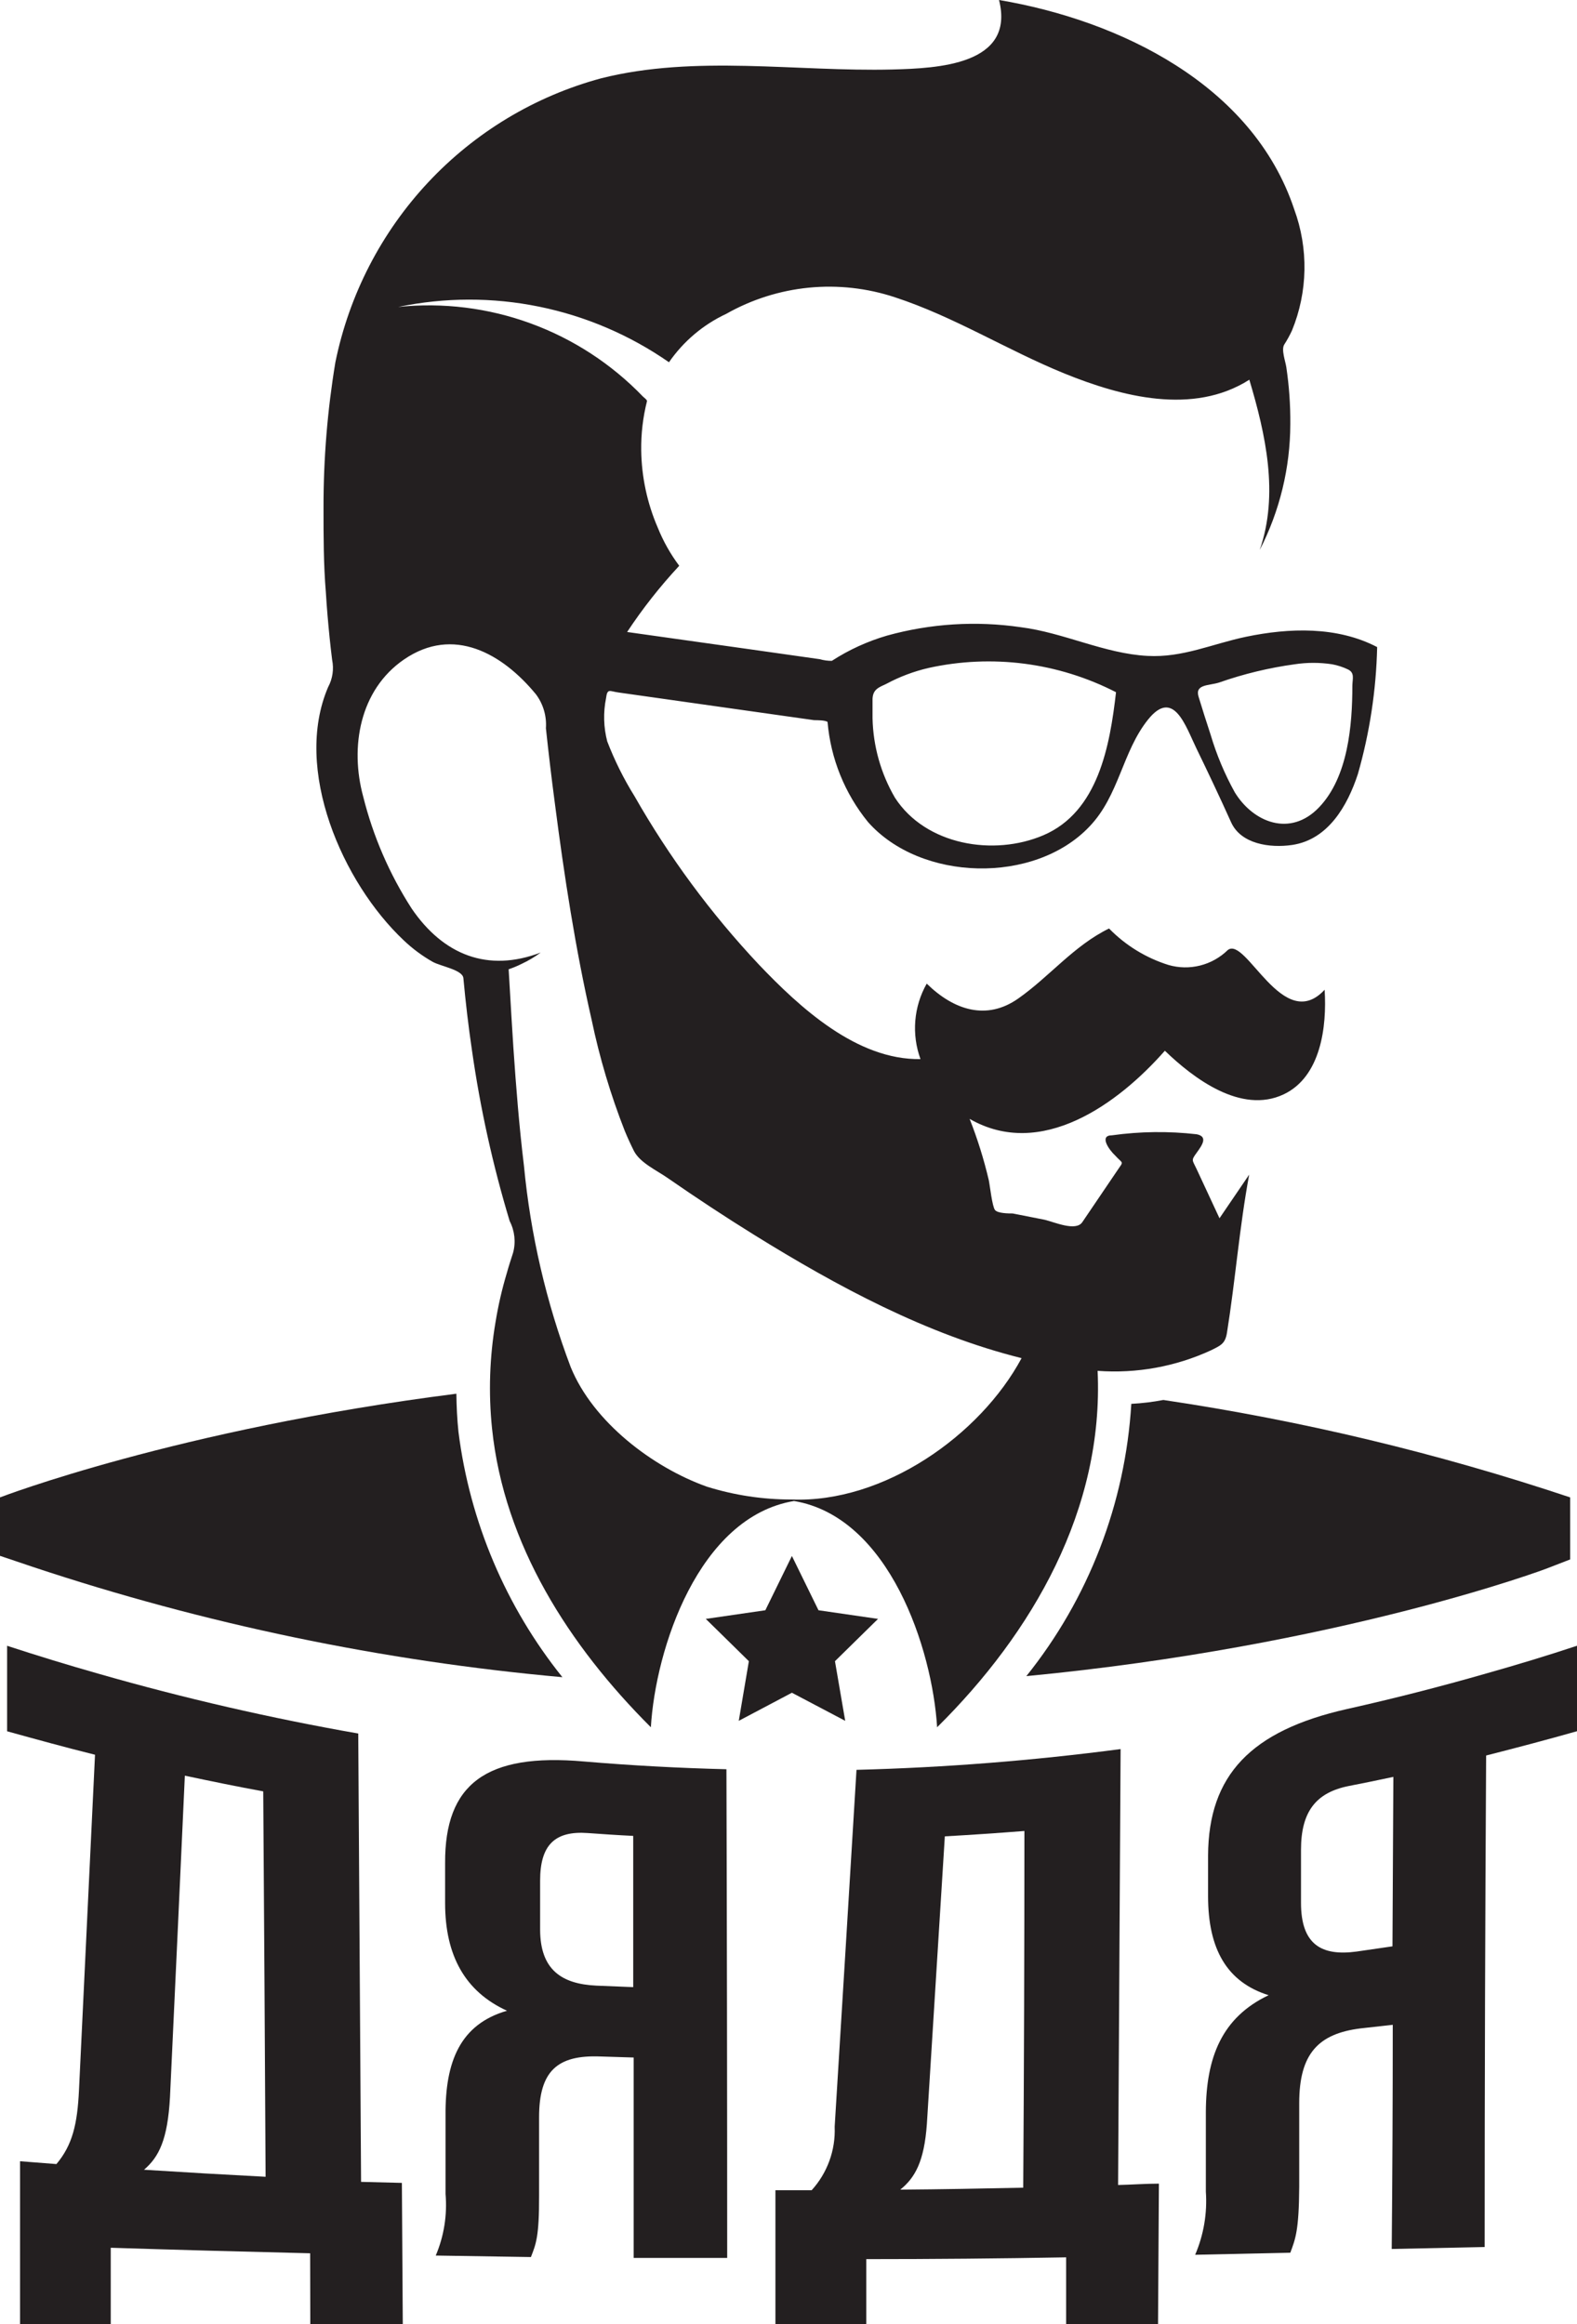
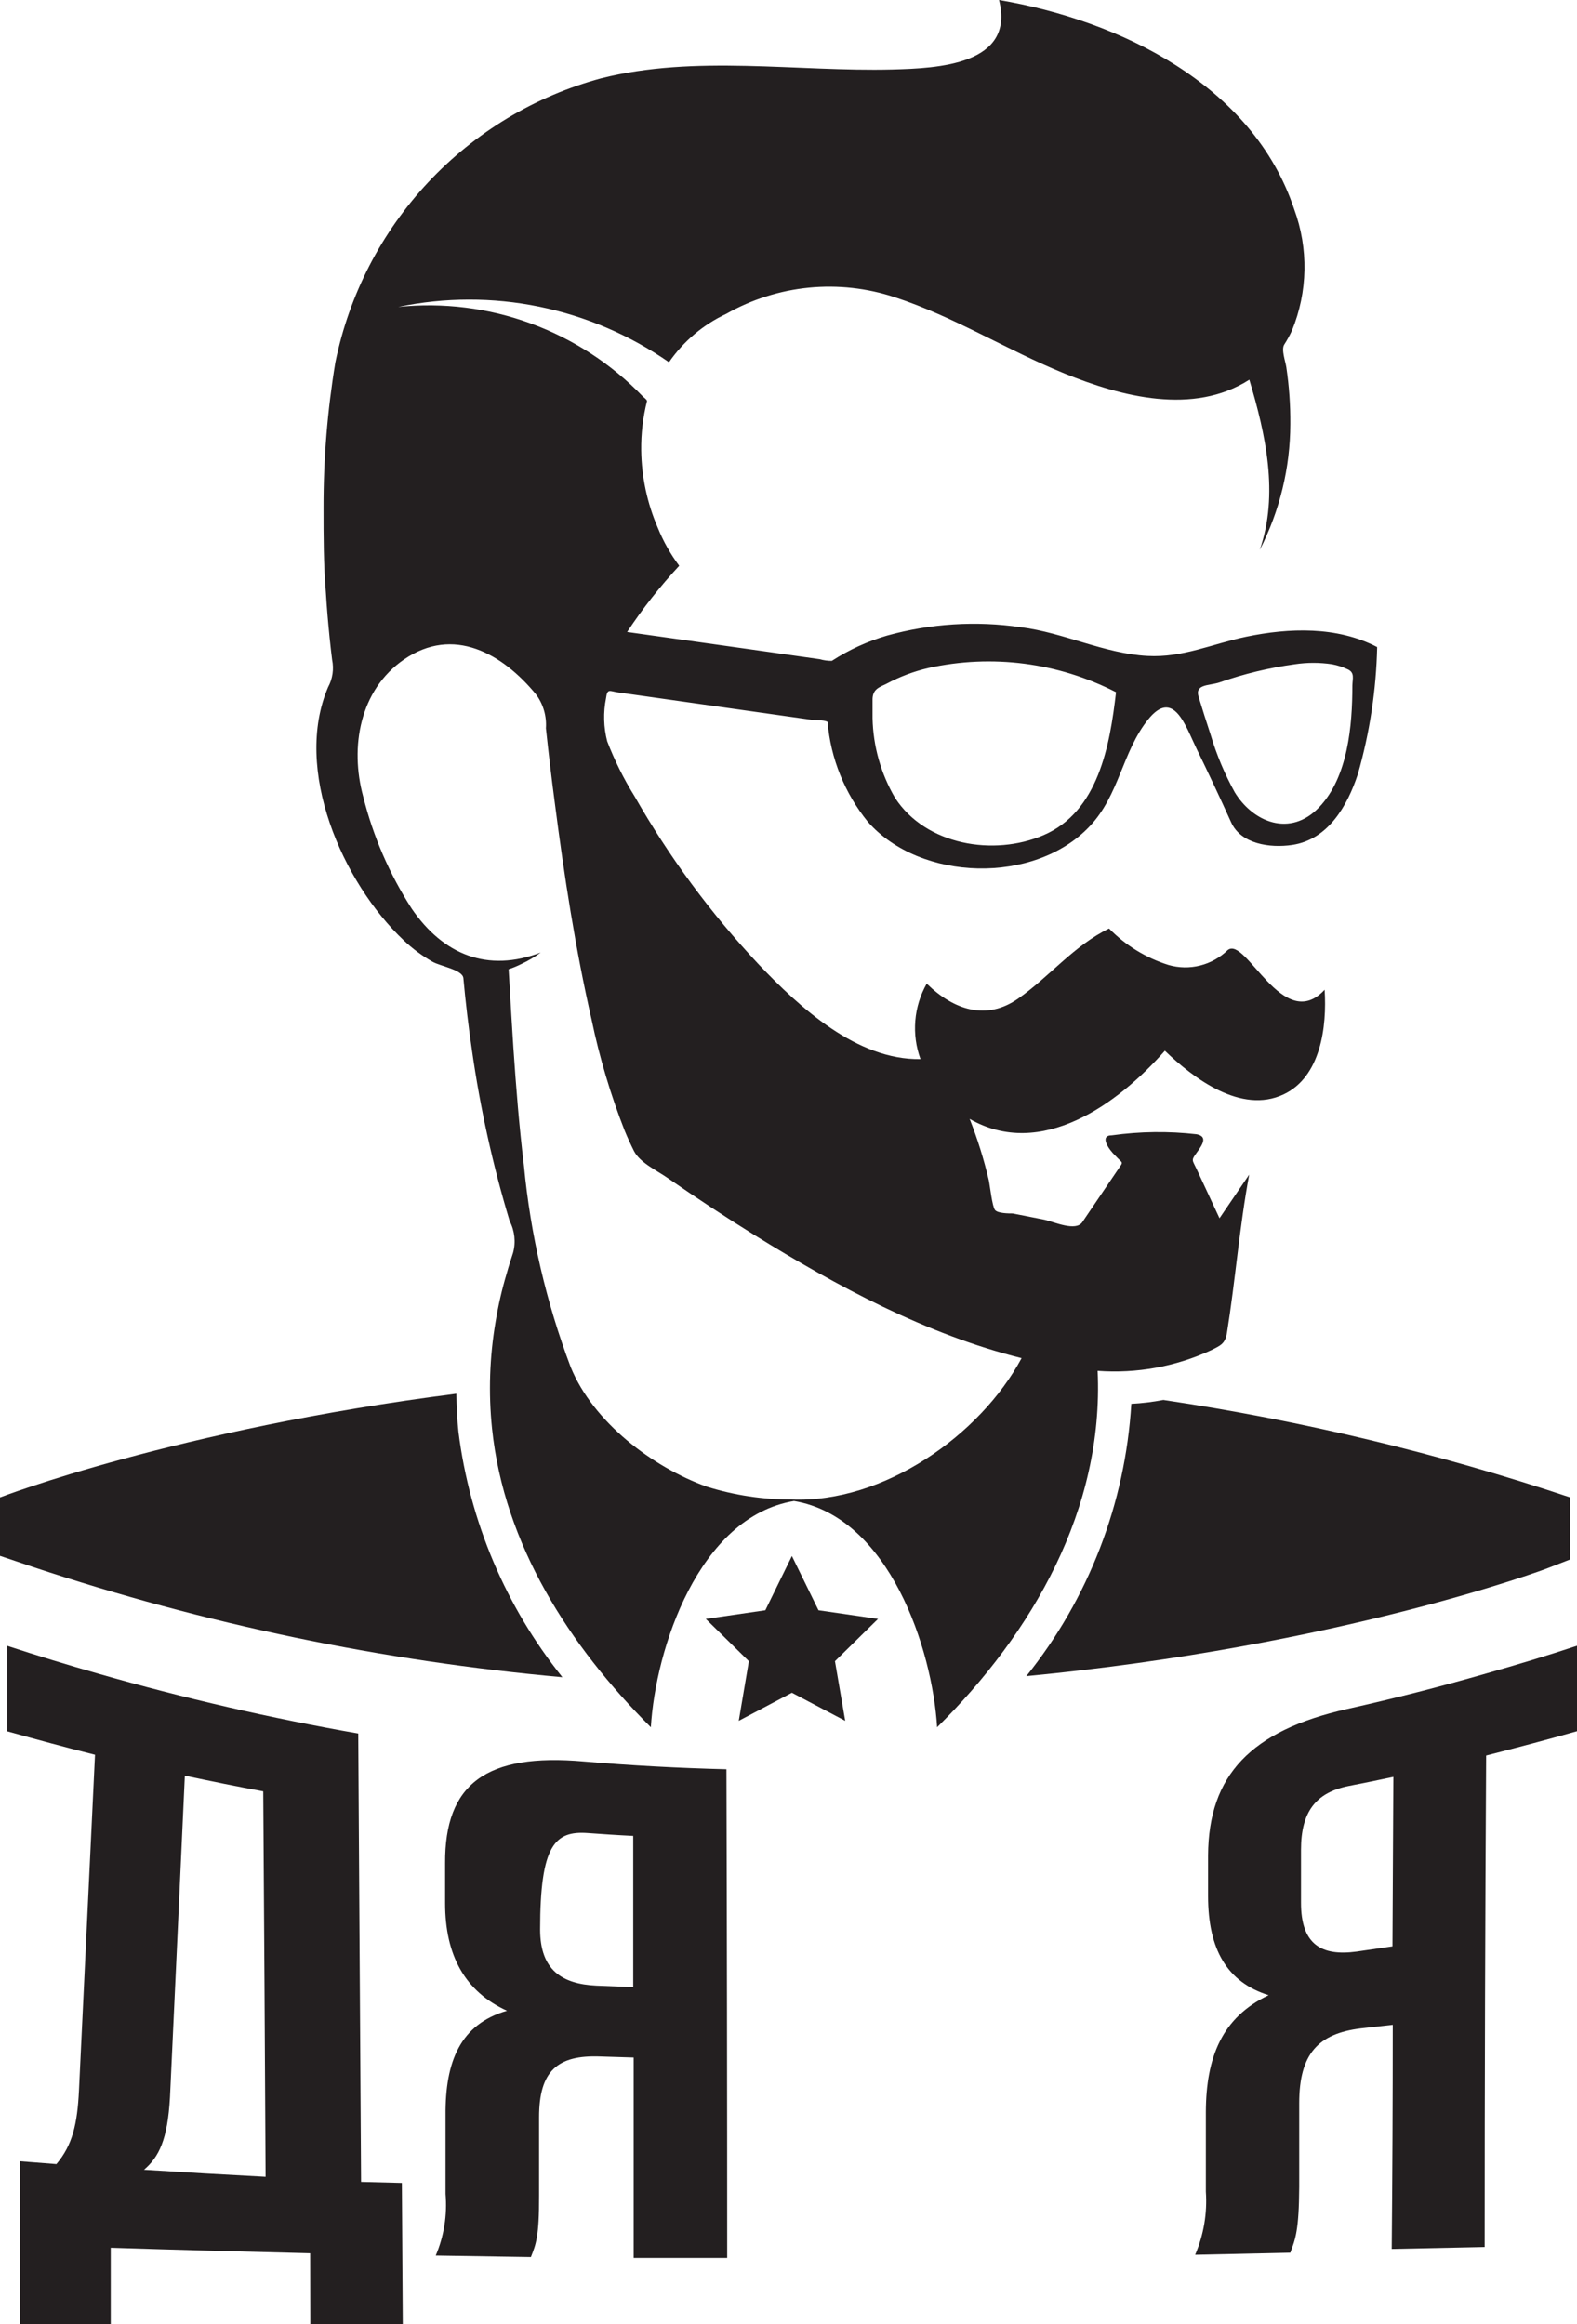
<svg xmlns="http://www.w3.org/2000/svg" width="76" height="112" viewBox="0 0 76 112" fill="none">
  <g clip-path="url(#clip0_242_479)">
    <path d="M27.103 80.824C24.377 77.428 22.643 73.337 22.095 69.006C22.03 68.394 22.002 67.782 21.994 67.163C8.514 68.877 0 72.16 0 72.16V74.976L1.581 75.509C9.857 78.262 18.421 80.045 27.103 80.824Z" fill="#231F20" />
    <path d="M54.521 67.652C54.231 72.449 52.463 77.035 49.462 80.773C64.538 79.333 74.505 75.61 74.591 75.567L75.671 75.149V72.16C69.284 70.025 62.724 68.454 56.066 67.465C55.556 67.562 55.04 67.624 54.521 67.652Z" fill="#231F20" />
    <path d="M19.462 45.32C19.881 45.718 20.347 46.064 20.85 46.35C21.236 46.566 22.28 46.731 22.331 47.128C22.438 48.294 22.574 49.461 22.746 50.62C23.143 53.404 23.75 56.154 24.563 58.845C24.806 59.315 24.865 59.86 24.727 60.371C24.62 60.703 24.513 61.027 24.42 61.365C24.191 62.131 24.012 62.91 23.883 63.699C23.594 65.394 23.536 67.122 23.712 68.833C24.291 74.436 27.446 79.326 31.367 83.237C31.589 79.477 33.657 73.104 38.265 72.333C42.865 73.104 44.933 79.477 45.162 83.237C49.763 78.685 53.204 72.729 52.897 66.061C54.775 66.2 56.658 65.858 58.37 65.067C58.835 64.836 59.043 64.75 59.129 64.239C59.536 61.697 59.73 59.14 60.202 56.605L58.771 58.708L57.669 56.339C57.462 55.892 57.39 55.935 57.669 55.553C57.948 55.172 58.22 54.769 57.669 54.66C56.313 54.505 54.943 54.522 53.591 54.711C52.94 54.711 53.469 55.431 53.741 55.683C54.127 56.108 54.17 55.928 53.848 56.403L52.16 58.895C51.852 59.356 50.822 58.895 50.342 58.78L48.804 58.477C48.625 58.477 48.089 58.477 47.953 58.312C47.817 58.146 47.709 57.145 47.652 56.871C47.416 55.866 47.108 54.879 46.729 53.919C50.171 55.899 53.884 53.199 56.138 50.635C57.519 51.967 59.808 53.703 61.862 52.738C63.658 51.888 63.951 49.468 63.837 47.697C61.833 49.857 60.052 45.104 59.172 45.781C58.8 46.145 58.34 46.403 57.837 46.529C57.334 46.656 56.807 46.646 56.309 46.501C55.226 46.161 54.243 45.558 53.448 44.744C51.752 45.572 50.586 47.056 49.069 48.121C47.552 49.187 45.978 48.69 44.661 47.401C44.351 47.949 44.163 48.558 44.111 49.186C44.059 49.814 44.144 50.447 44.361 51.038C41.291 51.089 38.544 48.553 36.562 46.472C34.257 44.019 32.249 41.3 30.58 38.37C30.059 37.533 29.619 36.648 29.264 35.727C29.087 35.047 29.068 34.335 29.207 33.646C29.271 33.149 29.378 33.315 29.815 33.372L37.757 34.496L39.238 34.705C39.374 34.705 39.774 34.705 39.882 34.791C40.033 36.558 40.712 38.237 41.828 39.609C44.368 42.49 49.856 42.627 52.503 39.832C53.934 38.342 54.084 36.231 55.322 34.683C56.56 33.135 57.139 35 57.662 36.073C58.184 37.146 58.792 38.428 59.329 39.623C59.801 40.675 61.196 40.877 62.277 40.718C64.008 40.459 64.938 38.831 65.439 37.304C66.009 35.313 66.322 33.255 66.369 31.183C64.438 30.175 62.127 30.254 60.052 30.686C58.427 31.025 56.996 31.702 55.301 31.608C53.226 31.5 51.265 30.485 49.19 30.225C47.039 29.911 44.847 30.048 42.751 30.629C41.81 30.903 40.913 31.313 40.089 31.846C39.893 31.848 39.698 31.821 39.51 31.767L36.154 31.291L30.223 30.456C30.97 29.324 31.811 28.257 32.734 27.265C32.31 26.699 31.961 26.079 31.697 25.422C31.19 24.248 30.92 22.985 30.902 21.706C30.891 20.905 30.985 20.106 31.181 19.329C31.181 19.257 31.038 19.164 30.988 19.113C29.474 17.541 27.626 16.336 25.582 15.588C23.539 14.839 21.353 14.567 19.19 14.792C21.431 14.326 23.743 14.321 25.986 14.779C28.229 15.237 30.357 16.148 32.24 17.457C32.939 16.446 33.892 15.641 35.002 15.123C36.226 14.43 37.581 14.001 38.979 13.863C40.377 13.726 41.788 13.883 43.123 14.324C45.985 15.26 48.532 16.873 51.294 17.997C54.056 19.12 57.504 20.021 60.209 18.299C60.996 20.935 61.64 23.816 60.71 26.502C61.674 24.625 62.179 22.544 62.184 20.431C62.191 19.515 62.126 18.6 61.991 17.694C61.948 17.406 61.74 16.852 61.89 16.607C62.03 16.39 62.154 16.164 62.263 15.93C63.029 14.064 63.067 11.976 62.37 10.082C60.366 4.069 53.941 0.979 48.146 0C48.94 3.14 45.162 3.291 43.008 3.349C38.394 3.464 33.507 2.629 28.97 3.774C25.784 4.634 22.899 6.369 20.637 8.785C18.375 11.202 16.826 14.204 16.163 17.457C15.779 19.773 15.588 22.116 15.591 24.464C15.591 25.832 15.591 27.201 15.705 28.562C15.748 29.282 15.812 30.002 15.884 30.722C15.92 31.082 15.963 31.442 16.006 31.795C16.098 32.244 16.03 32.711 15.812 33.113C14.117 37.074 16.499 42.533 19.462 45.32ZM58.757 32.89C59.938 32.475 61.158 32.181 62.398 32.011C62.994 31.921 63.599 31.921 64.194 32.011C64.457 32.059 64.712 32.141 64.953 32.256C65.296 32.415 65.182 32.696 65.174 33.041C65.174 34.95 64.967 37.441 63.572 38.903C62.177 40.365 60.388 39.623 59.508 38.183C59.02 37.302 58.629 36.37 58.342 35.403C58.141 34.791 57.948 34.186 57.762 33.574C57.576 32.962 58.27 33.048 58.757 32.89ZM42.715 32.955C43.354 32.612 44.035 32.355 44.74 32.191C47.798 31.514 50.995 31.926 53.784 33.358C53.49 35.922 52.932 39.119 50.285 40.25C47.895 41.273 44.611 40.733 43.13 38.442C42.453 37.281 42.081 35.965 42.05 34.618C42.05 34.301 42.05 33.992 42.05 33.675C42.071 33.221 42.343 33.128 42.715 32.955ZM19.469 31.781C21.851 30.146 24.212 31.493 25.829 33.459C26.18 33.928 26.35 34.508 26.309 35.094C26.438 36.303 26.581 37.513 26.738 38.694C27.189 42.194 27.726 45.702 28.512 49.144C28.894 50.97 29.427 52.76 30.108 54.495C30.244 54.826 30.394 55.15 30.552 55.467C30.845 56.036 31.654 56.403 32.169 56.763C33.542 57.714 34.938 58.636 36.354 59.514C40.361 61.999 44.661 64.311 49.233 65.449C47.23 69.179 42.579 72.441 38.143 72.261C36.76 72.263 35.385 72.055 34.065 71.642C31.46 70.713 28.584 68.531 27.504 65.881C26.324 62.761 25.566 59.496 25.25 56.173C25.021 54.286 24.871 52.392 24.742 50.498C24.677 49.475 24.613 48.453 24.556 47.43L24.513 46.71C24.726 46.638 24.934 46.552 25.135 46.451C25.46 46.299 25.77 46.116 26.058 45.903C23.511 46.876 21.365 46.019 19.841 43.786C18.77 42.125 17.979 40.298 17.501 38.378C16.857 36.008 17.329 33.25 19.469 31.781Z" fill="#231F20" />
    <path d="M14.954 112H19.411L19.368 105.194L17.401 105.144L17.265 83.539C13.046 82.8 8.869 81.839 4.751 80.658V80.903V80.658C3.277 80.24 1.803 79.787 0.343 79.311V83.431C1.774 83.827 3.162 84.209 4.579 84.561C4.321 89.91 4.064 95.302 3.806 100.736C3.728 102.364 3.491 103.372 2.719 104.287L0.966 104.15C0.966 106.771 0.966 109.393 0.966 112.014H5.337V108.32C8.533 108.421 11.736 108.509 14.947 108.586L14.954 112ZM6.94 104.56C7.656 103.948 8.078 103.12 8.192 101.068C8.436 95.868 8.674 90.702 8.908 85.57C10.167 85.836 11.426 86.096 12.686 86.326C12.729 92.519 12.767 98.71 12.8 104.899C10.854 104.798 8.901 104.685 6.94 104.56Z" fill="#231F20" />
-     <path d="M30.538 99.152V108.81H35.045C35.045 100.96 35.033 93.11 35.009 85.26C32.72 85.203 30.423 85.08 28.141 84.886C23.425 84.468 21.429 85.973 21.451 89.79C21.451 90.431 21.451 91.072 21.451 91.713C21.451 94.241 22.417 95.977 24.434 96.898C22.181 97.546 21.451 99.347 21.472 101.939V105.727C21.559 106.741 21.397 107.76 21 108.695L25.586 108.767C25.83 108.147 25.987 107.773 25.98 105.814V102.033C25.98 99.793 26.867 99.023 28.928 99.102L30.538 99.152ZM26.03 92.995V90.626C26.03 88.904 26.745 88.22 28.327 88.335C29.042 88.386 29.758 88.436 30.516 88.472C30.516 90.906 30.516 93.336 30.516 95.76L28.742 95.688C27.067 95.609 26.037 94.925 26.03 92.995Z" fill="#231F20" />
-     <path d="M55.809 112L55.851 105.23C55.193 105.23 54.542 105.281 53.884 105.295C53.927 98.295 53.967 91.293 54.005 84.288C49.783 84.844 45.534 85.179 41.277 85.289C40.928 91.05 40.578 96.783 40.225 102.487C40.272 103.614 39.873 104.715 39.116 105.547H37.37C37.37 107.708 37.37 109.868 37.37 112.029H41.749V108.867C44.964 108.867 48.174 108.838 51.38 108.781C51.38 109.868 51.38 110.941 51.38 112.029L55.809 112ZM49.29 105.425C47.323 105.468 45.355 105.504 43.387 105.519C44.103 104.942 44.539 104.157 44.668 102.364C44.954 97.746 45.243 93.122 45.534 88.494C46.815 88.422 48.095 88.335 49.369 88.235C49.369 93.962 49.35 99.692 49.312 105.425H49.29Z" fill="#231F20" />
+     <path d="M30.538 99.152V108.81H35.045C35.045 100.96 35.033 93.11 35.009 85.26C32.72 85.203 30.423 85.08 28.141 84.886C23.425 84.468 21.429 85.973 21.451 89.79C21.451 90.431 21.451 91.072 21.451 91.713C21.451 94.241 22.417 95.977 24.434 96.898C22.181 97.546 21.451 99.347 21.472 101.939V105.727C21.559 106.741 21.397 107.76 21 108.695L25.586 108.767C25.83 108.147 25.987 107.773 25.98 105.814V102.033C25.98 99.793 26.867 99.023 28.928 99.102L30.538 99.152ZM26.03 92.995C26.03 88.904 26.745 88.22 28.327 88.335C29.042 88.386 29.758 88.436 30.516 88.472C30.516 90.906 30.516 93.336 30.516 95.76L28.742 95.688C27.067 95.609 26.037 94.925 26.03 92.995Z" fill="#231F20" />
    <path d="M71.55 108.284C71.55 100.391 71.574 92.496 71.621 84.598C73.095 84.223 74.569 83.834 76.036 83.417V79.297C74.605 79.773 73.11 80.226 71.629 80.644C69.406 81.283 67.169 81.854 64.917 82.358C60.274 83.402 58.242 85.556 58.22 89.409C58.22 90.064 58.22 90.719 58.22 91.374C58.22 93.938 59.136 95.523 61.139 96.149C58.878 97.222 58.127 99.152 58.113 101.759V105.612C58.186 106.654 58.009 107.699 57.598 108.658L62.184 108.558C62.434 107.888 62.599 107.485 62.613 105.389V101.349C62.613 98.965 63.536 98 65.575 97.748L67.121 97.575C67.121 101.181 67.104 104.782 67.071 108.378L71.55 108.284ZM65.375 94.046C63.708 94.27 62.692 93.73 62.699 91.677C62.699 90.834 62.699 89.992 62.699 89.142C62.699 87.306 63.415 86.384 65.003 86.067C65.719 85.93 66.434 85.779 67.15 85.628L67.107 93.794L65.375 94.046Z" fill="#231F20" />
    <path d="M38.164 81.573L40.733 82.927L40.239 80.053L42.314 78.015L39.445 77.598L38.164 74.983L36.884 77.598L34.015 78.015L36.09 80.053L35.603 82.927L38.164 81.573Z" fill="#231F20" />
  </g>
  <defs>
    <clipPath id="clip0_242_479">
      <rect width="76" height="112" fill="white" />
    </clipPath>
  </defs>
</svg>